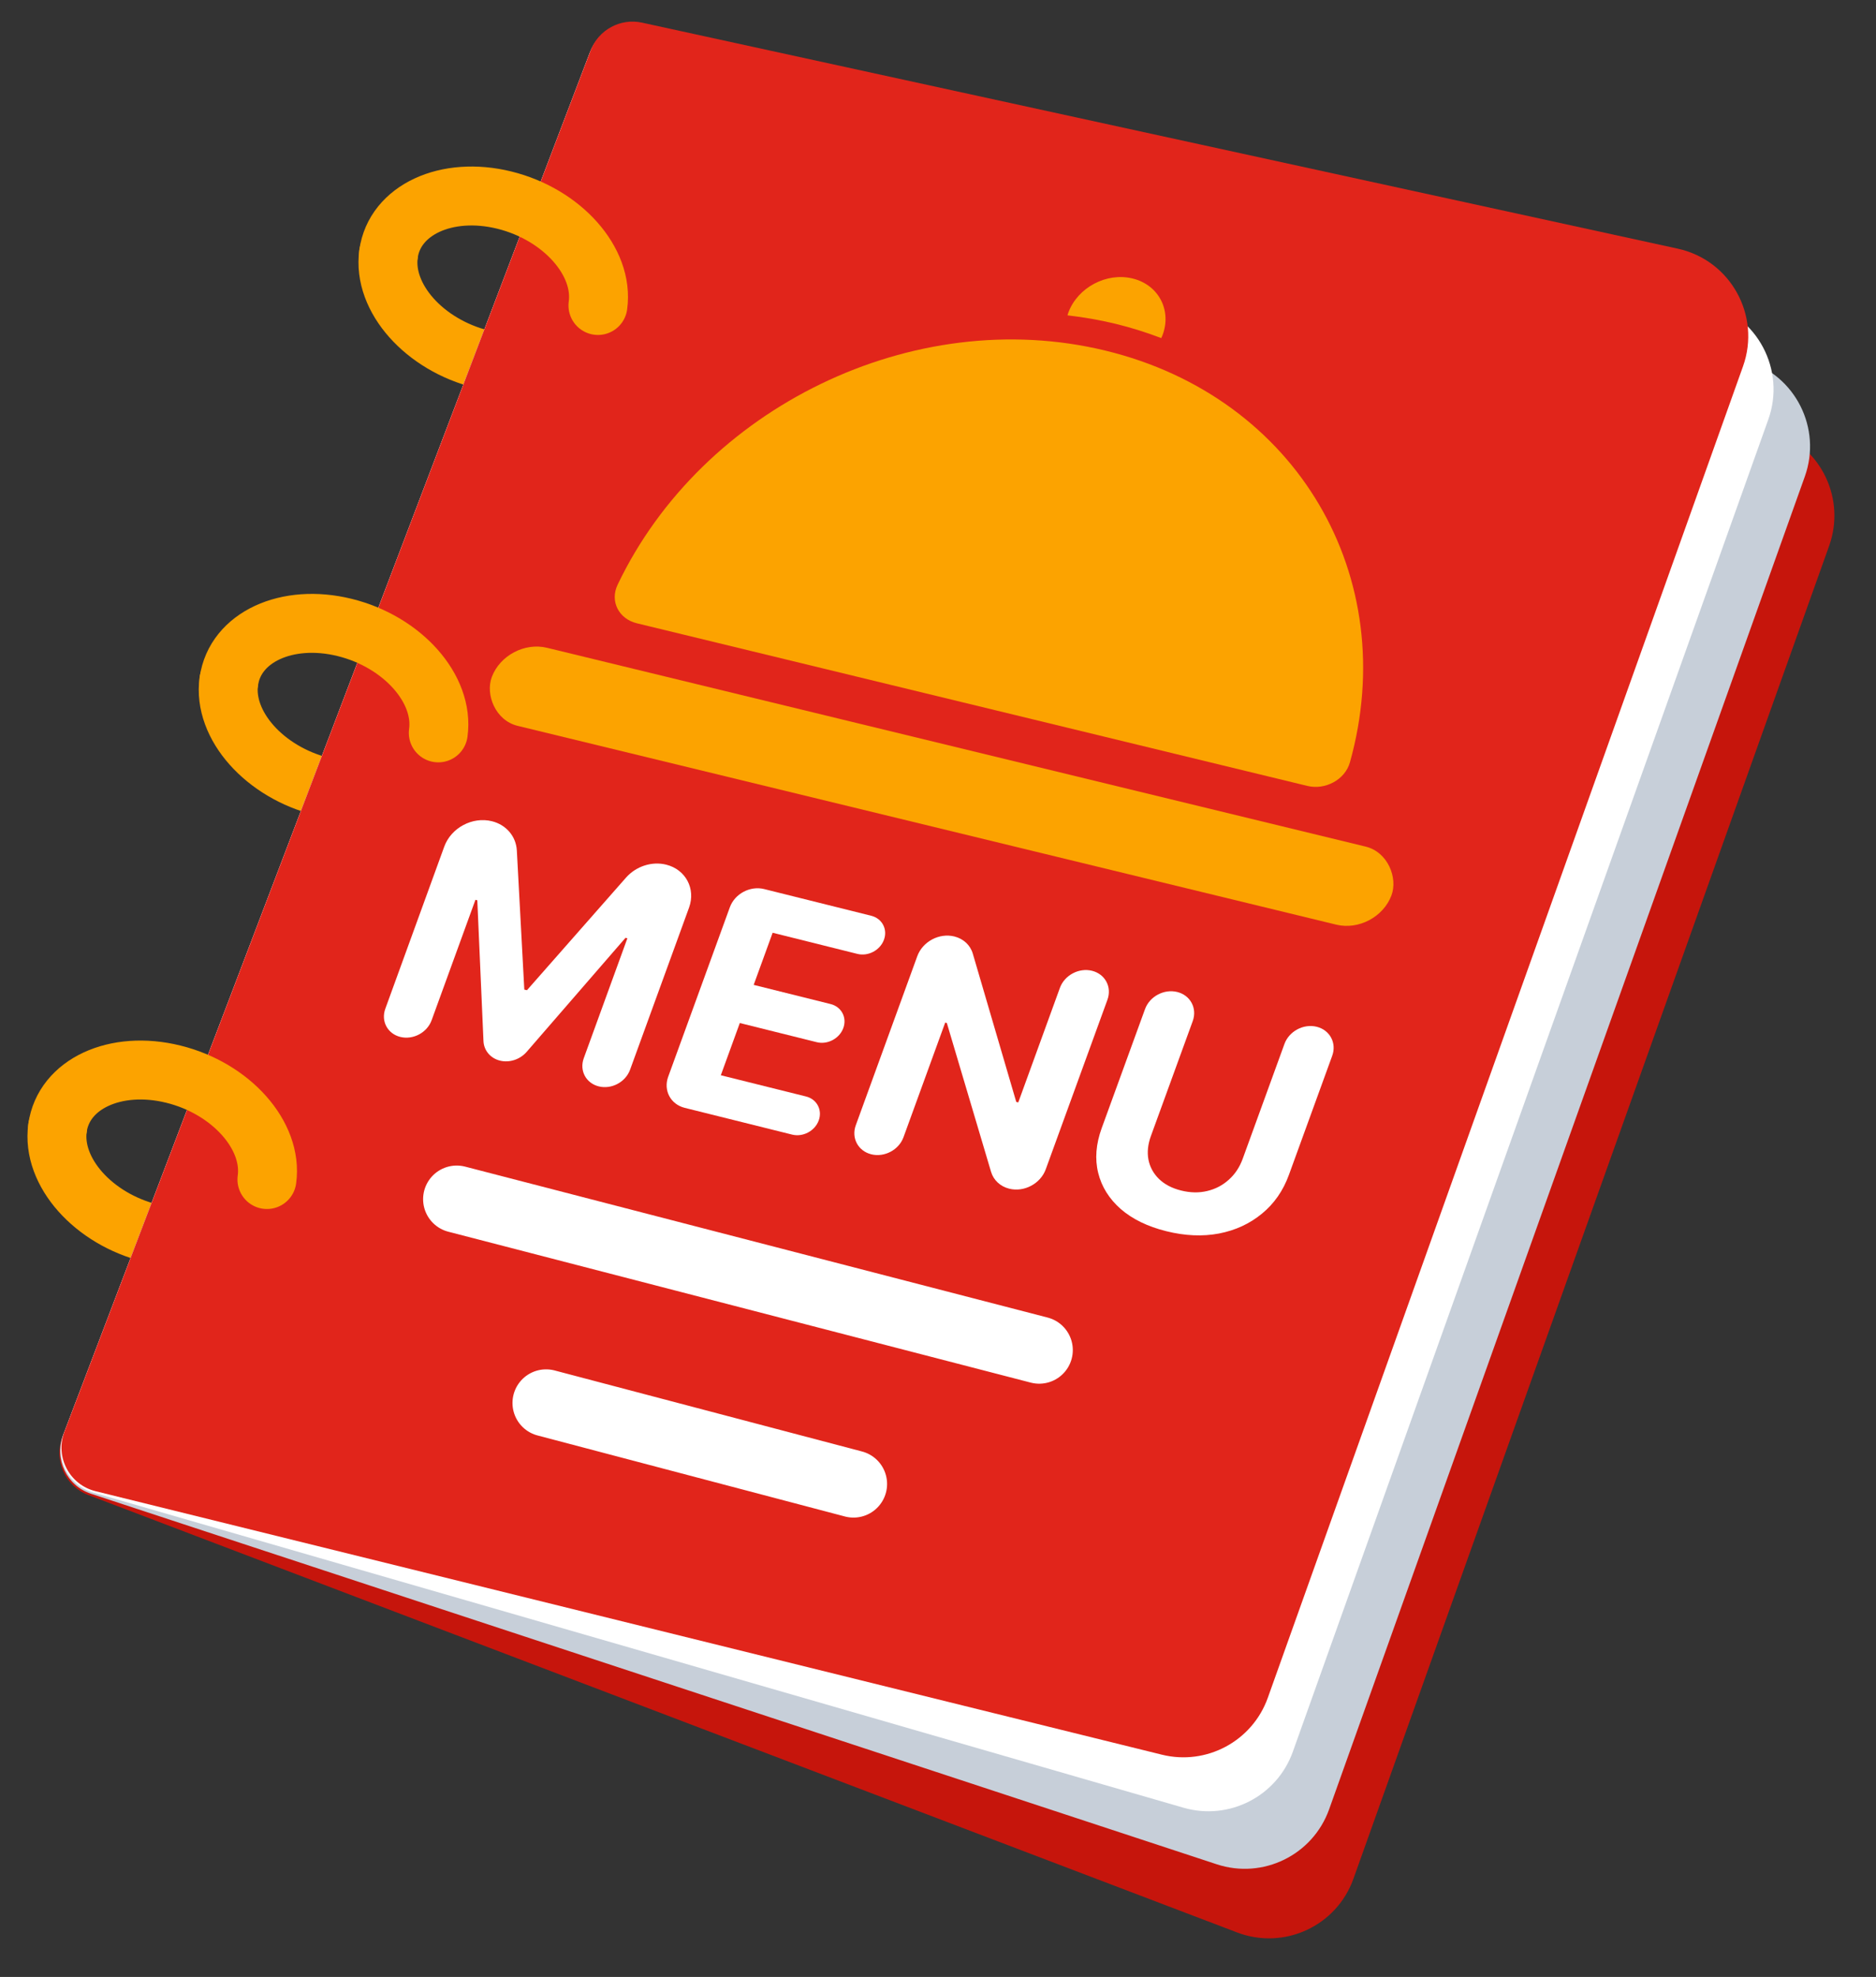
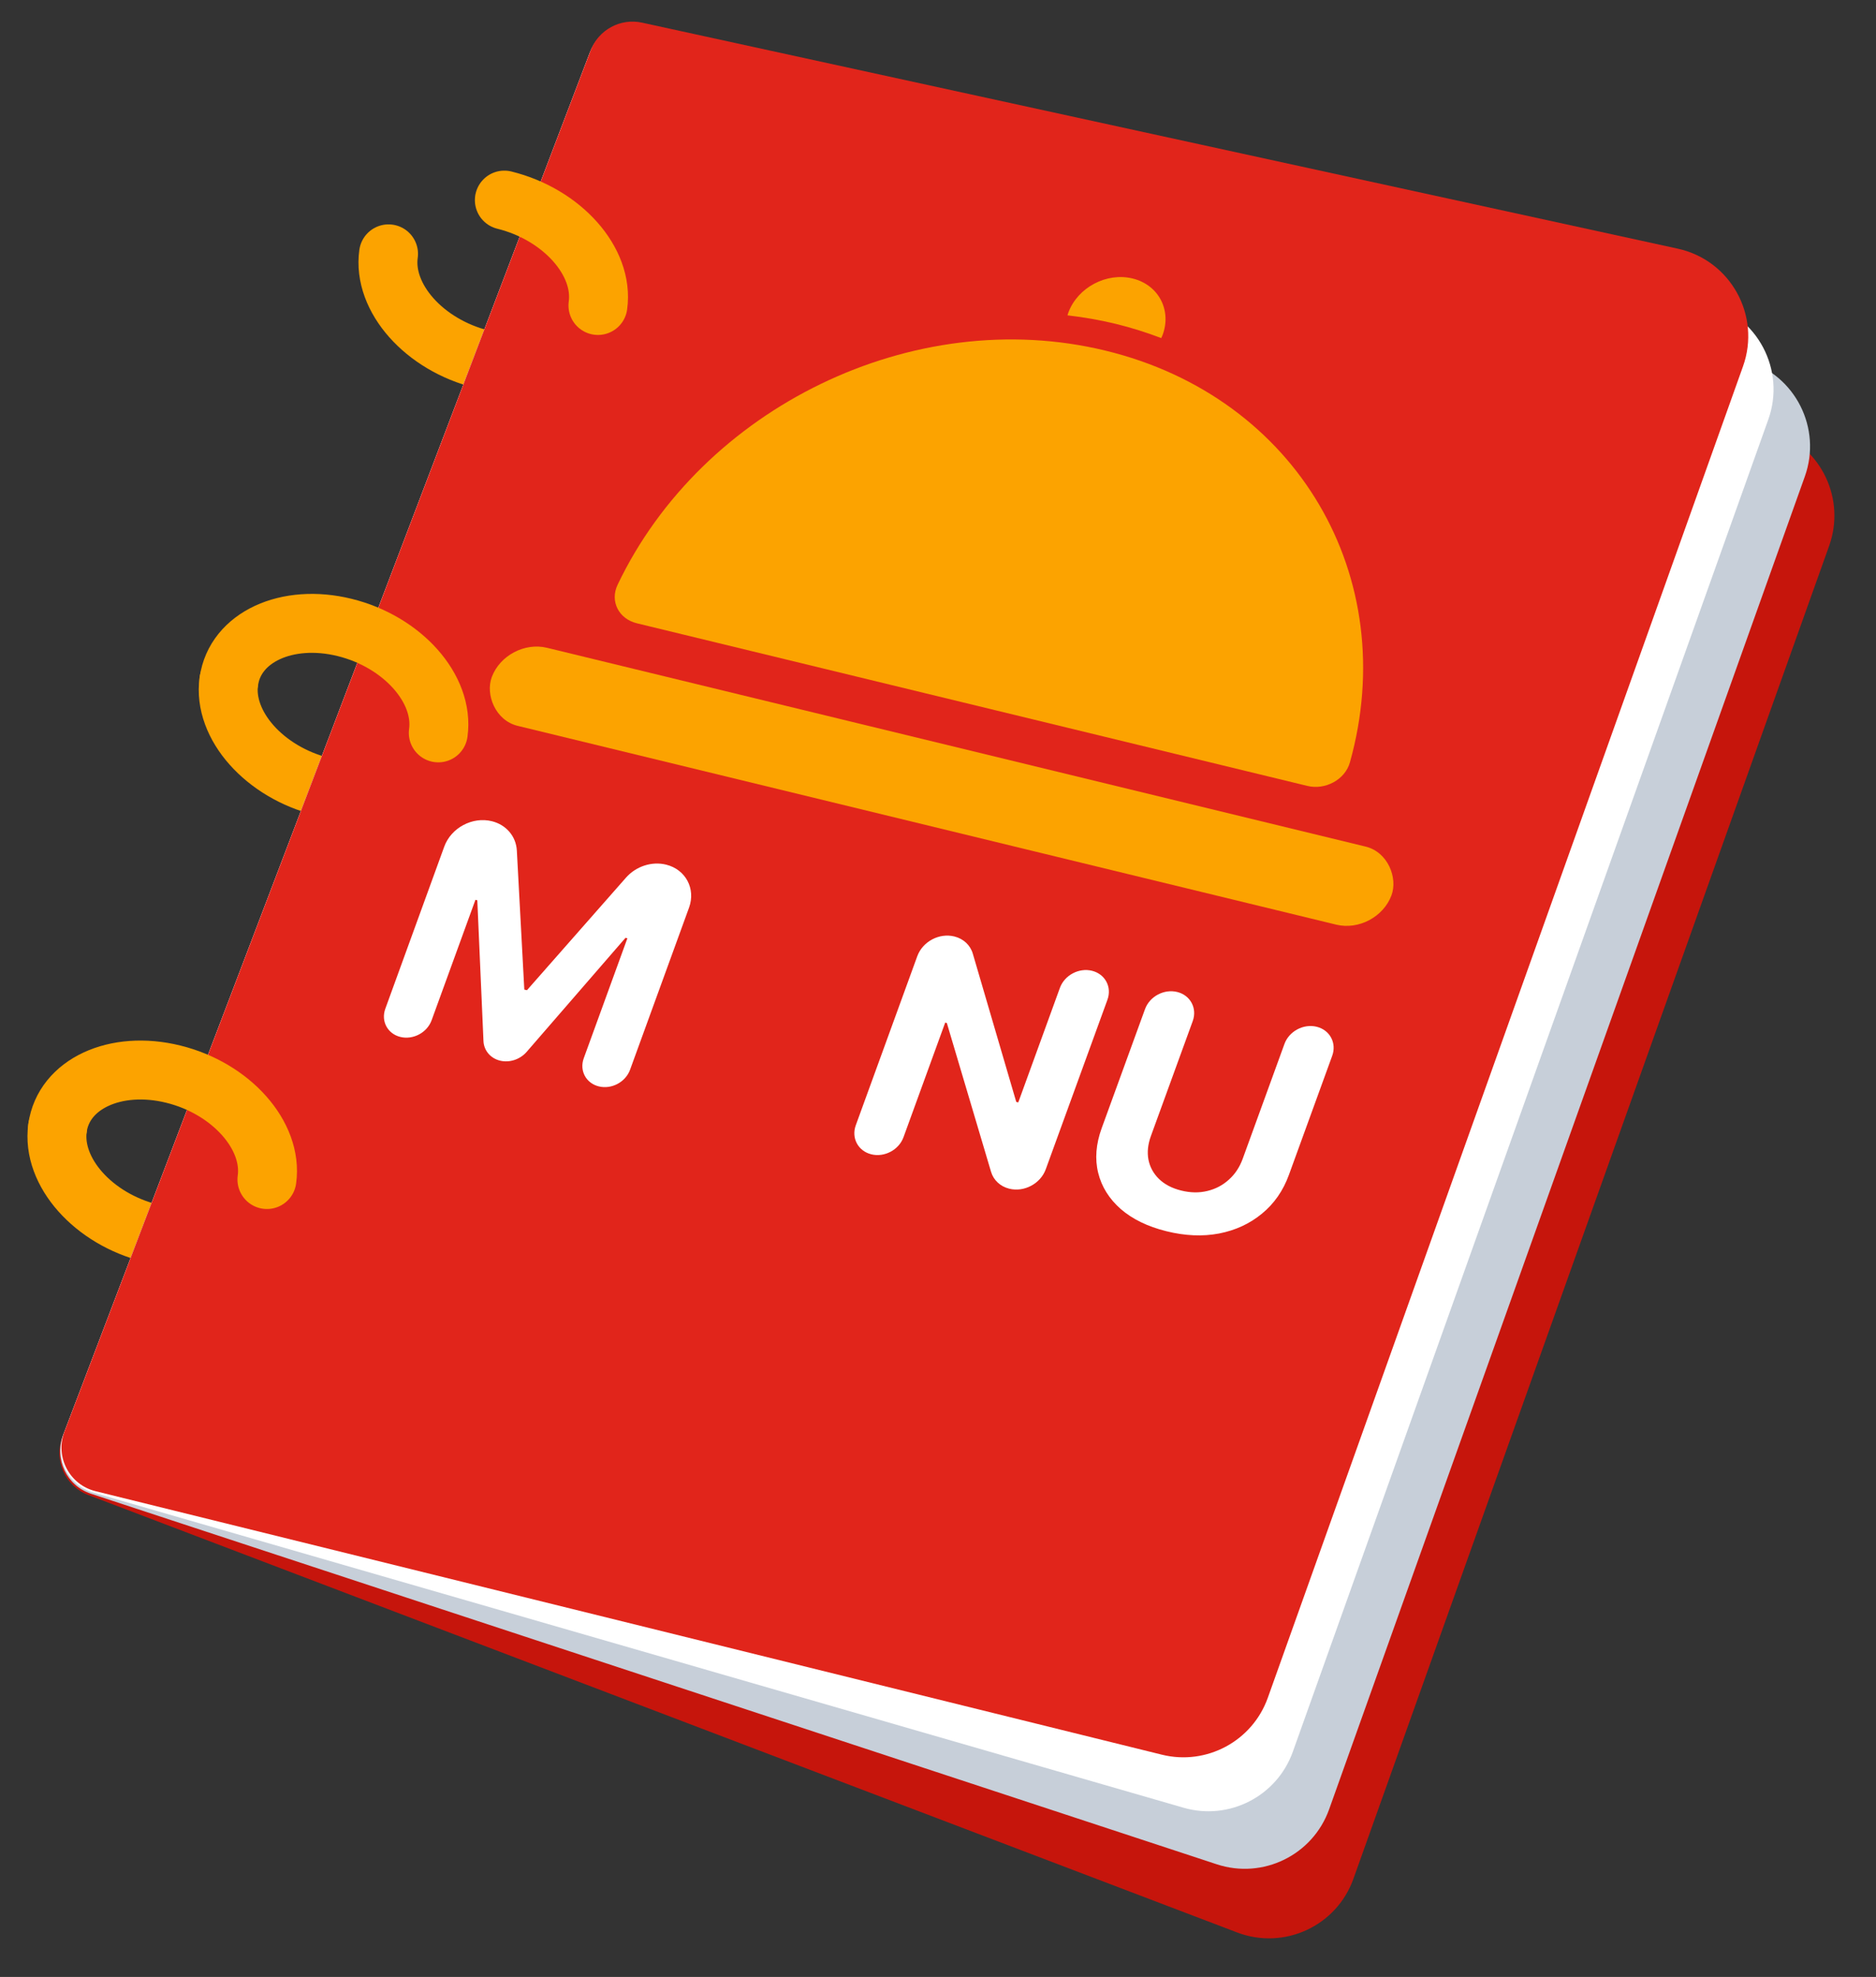
<svg xmlns="http://www.w3.org/2000/svg" width="56" height="59" viewBox="0 0 56 59" fill="none">
  <rect x="0" y="0" width="56" height="59" fill="#333333" stroke="none" />
  <path d="M17.848 9.117C17.665 10.429 16.117 11.147 14.391 10.722C12.665 10.296 11.415 8.888 11.598 7.576" stroke="#FCA300" stroke-width="1.759" stroke-linecap="round" stroke-linejoin="round" />
  <path d="M7.967 35.202C7.784 36.514 6.237 37.232 4.511 36.806C2.784 36.381 1.534 34.972 1.717 33.661" stroke="#FCA300" stroke-width="1.759" stroke-linecap="round" stroke-linejoin="round" />
  <path d="M13.081 21.872C12.898 23.183 11.35 23.901 9.624 23.476C7.898 23.05 6.647 21.642 6.83 20.331" stroke="#FCA300" stroke-width="1.759" stroke-linecap="round" stroke-linejoin="round" />
  <path d="M52.98 12.869L19.274 0.869C18.589 0.625 17.834 0.973 17.576 1.653L1.861 42.89C1.598 43.581 1.945 44.354 2.635 44.617L36.929 57.672C38.33 58.206 39.896 57.484 40.4 56.072L54.602 16.288C55.099 14.896 54.372 13.365 52.98 12.869Z" fill="#C6150C" />
  <path d="M52.131 10.762L19.235 0.792C18.563 0.588 17.847 0.939 17.597 1.596L1.884 42.832C1.612 43.545 1.991 44.34 2.715 44.579L36.321 55.638C37.699 56.092 39.188 55.364 39.676 53.996L53.875 14.222C54.389 12.782 53.594 11.205 52.131 10.762Z" fill="#C7CFD9" />
  <path d="M50.943 9.032L19.202 0.734C18.542 0.561 17.857 0.914 17.614 1.552L1.902 42.783C1.624 43.514 2.029 44.327 2.781 44.544L35.33 53.95C36.688 54.342 38.117 53.61 38.592 52.279L52.785 12.52C53.313 11.042 52.461 9.429 50.943 9.032Z" fill="white" />
  <path d="M50.081 7.421L19.166 0.676C18.52 0.535 17.867 0.888 17.631 1.506L1.923 42.728C1.637 43.479 2.072 44.311 2.852 44.503L34.684 52.367C36.017 52.696 37.384 51.962 37.845 50.669L52.03 10.934C52.572 9.415 51.657 7.764 50.081 7.421Z" fill="#E1251B" />
-   <path d="M13.633 35.788L31.021 40.292M16.301 41.87L25.477 44.288" stroke="white" stroke-width="2.006" stroke-linecap="round" stroke-linejoin="round" />
  <rect width="27.628" height="2.489" rx="1.245" transform="matrix(0.972 0.236 -0.352 0.936 15.119 19.039)" fill="#FCA300" />
  <path fill-rule="evenodd" clip-rule="evenodd" d="M39.026 23.455C39.557 23.584 40.15 23.273 40.296 22.752C41.842 17.232 38.73 11.853 32.995 10.463C27.26 9.072 20.957 12.168 18.436 17.451C18.198 17.95 18.477 18.472 19.009 18.601L39.026 23.455Z" fill="#FCA300" />
  <path d="M33.807 8.311C34.583 8.499 34.983 9.257 34.702 10.004C34.691 10.034 34.677 10.062 34.664 10.09C34.227 9.923 33.773 9.779 33.3 9.664C32.825 9.549 32.345 9.466 31.865 9.411C31.874 9.382 31.882 9.352 31.893 9.323C32.174 8.576 33.031 8.123 33.807 8.311Z" fill="#FCA300" />
-   <path d="M17.849 9.117C18.032 7.806 16.781 6.398 15.055 5.972C13.329 5.547 11.781 6.265 11.598 7.576" stroke="#FCA300" stroke-width="1.759" stroke-linecap="round" stroke-linejoin="round" />
+   <path d="M17.849 9.117C18.032 7.806 16.781 6.398 15.055 5.972" stroke="#FCA300" stroke-width="1.759" stroke-linecap="round" stroke-linejoin="round" />
  <path d="M7.968 35.202C8.151 33.891 6.9 32.482 5.174 32.057C3.448 31.631 1.9 32.349 1.717 33.661" stroke="#FCA300" stroke-width="1.759" stroke-linecap="round" stroke-linejoin="round" />
  <path d="M13.083 21.872C13.266 20.56 12.015 19.152 10.289 18.726C8.563 18.301 7.016 19.019 6.832 20.331" stroke="#FCA300" stroke-width="1.759" stroke-linecap="round" stroke-linejoin="round" />
  <path d="M38.342 31.155C38.481 30.774 38.912 30.545 39.306 30.643C39.699 30.741 39.906 31.129 39.767 31.51L38.476 35.06C38.303 35.536 38.034 35.923 37.669 36.221C37.307 36.52 36.88 36.718 36.388 36.813C35.897 36.906 35.373 36.883 34.815 36.744C34.256 36.605 33.803 36.384 33.455 36.082C33.109 35.778 32.884 35.418 32.782 35.004C32.679 34.589 32.714 34.143 32.887 33.667L34.179 30.118C34.317 29.737 34.749 29.507 35.142 29.605C35.536 29.703 35.742 30.092 35.604 30.473L34.355 33.904C34.265 34.153 34.24 34.388 34.282 34.609C34.326 34.831 34.431 35.023 34.597 35.185C34.763 35.346 34.983 35.462 35.257 35.53C35.534 35.599 35.794 35.603 36.038 35.544C36.285 35.485 36.499 35.372 36.681 35.207C36.866 35.042 37.003 34.835 37.094 34.587L38.342 31.155Z" fill="white" />
  <path d="M32.598 28.972C32.99 29.07 33.196 29.456 33.058 29.836L31.217 34.895C31.06 35.327 30.571 35.587 30.125 35.475C29.86 35.409 29.658 35.221 29.584 34.973L28.264 30.531L28.215 30.518L26.971 33.937C26.833 34.318 26.401 34.547 26.008 34.449C25.614 34.351 25.407 33.963 25.546 33.582L27.381 28.538C27.541 28.099 28.037 27.835 28.489 27.948C28.759 28.015 28.965 28.207 29.039 28.461L30.336 32.886L30.396 32.901L31.639 29.482C31.777 29.103 32.207 28.875 32.598 28.972Z" fill="white" />
-   <path d="M20.437 33.062C20.018 32.957 19.798 32.543 19.945 32.137L21.786 27.078C21.933 26.673 22.392 26.429 22.81 26.533L26.007 27.33C26.331 27.411 26.502 27.731 26.387 28.045C26.273 28.359 25.918 28.549 25.593 28.468L23.064 27.837L22.498 29.393L24.794 29.965C25.118 30.046 25.288 30.366 25.174 30.68C25.06 30.994 24.704 31.184 24.38 31.103L22.084 30.531L21.517 32.09L24.059 32.723C24.384 32.804 24.554 33.124 24.44 33.438C24.326 33.752 23.97 33.942 23.645 33.861L20.437 33.062Z" fill="white" />
  <path d="M13.262 25.265C13.467 24.703 14.104 24.364 14.685 24.509C15.111 24.615 15.405 24.96 15.428 25.383L15.651 29.533L15.73 29.552L18.684 26.195C18.985 25.852 19.46 25.698 19.887 25.805C20.468 25.95 20.773 26.523 20.569 27.086L18.808 31.925C18.673 32.295 18.255 32.518 17.873 32.422C17.491 32.327 17.291 31.951 17.426 31.581L18.728 28.002L18.672 27.988L15.722 31.391C15.524 31.62 15.207 31.724 14.923 31.653C14.639 31.582 14.444 31.35 14.432 31.068L14.248 26.868L14.192 26.854L12.884 30.449C12.749 30.819 12.331 31.041 11.949 30.946C11.567 30.851 11.367 30.474 11.502 30.105L13.262 25.265Z" fill="white" />
</svg>